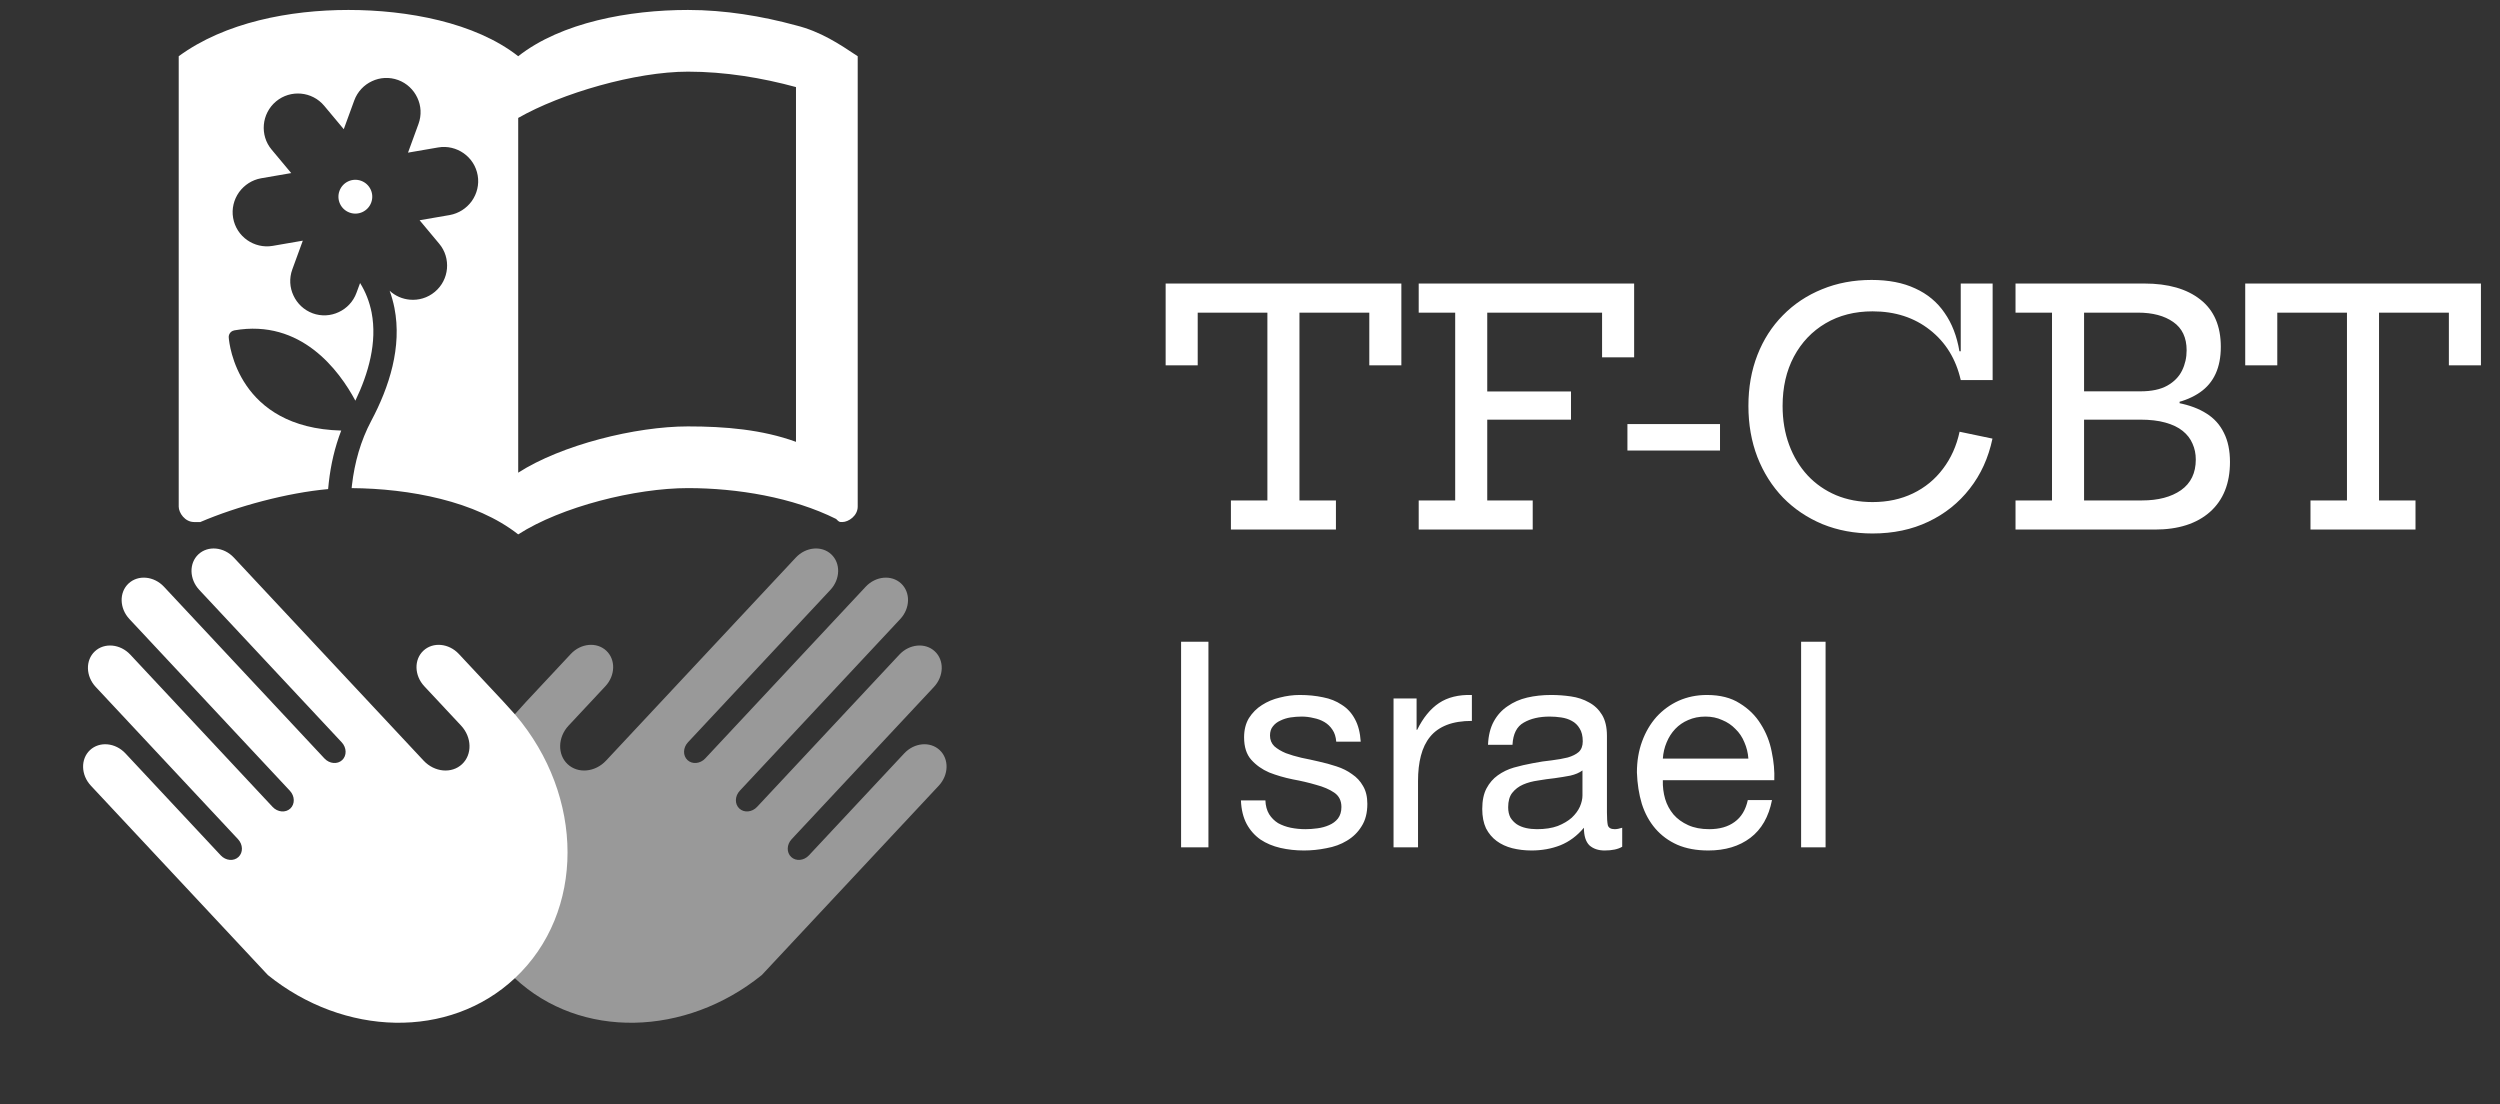
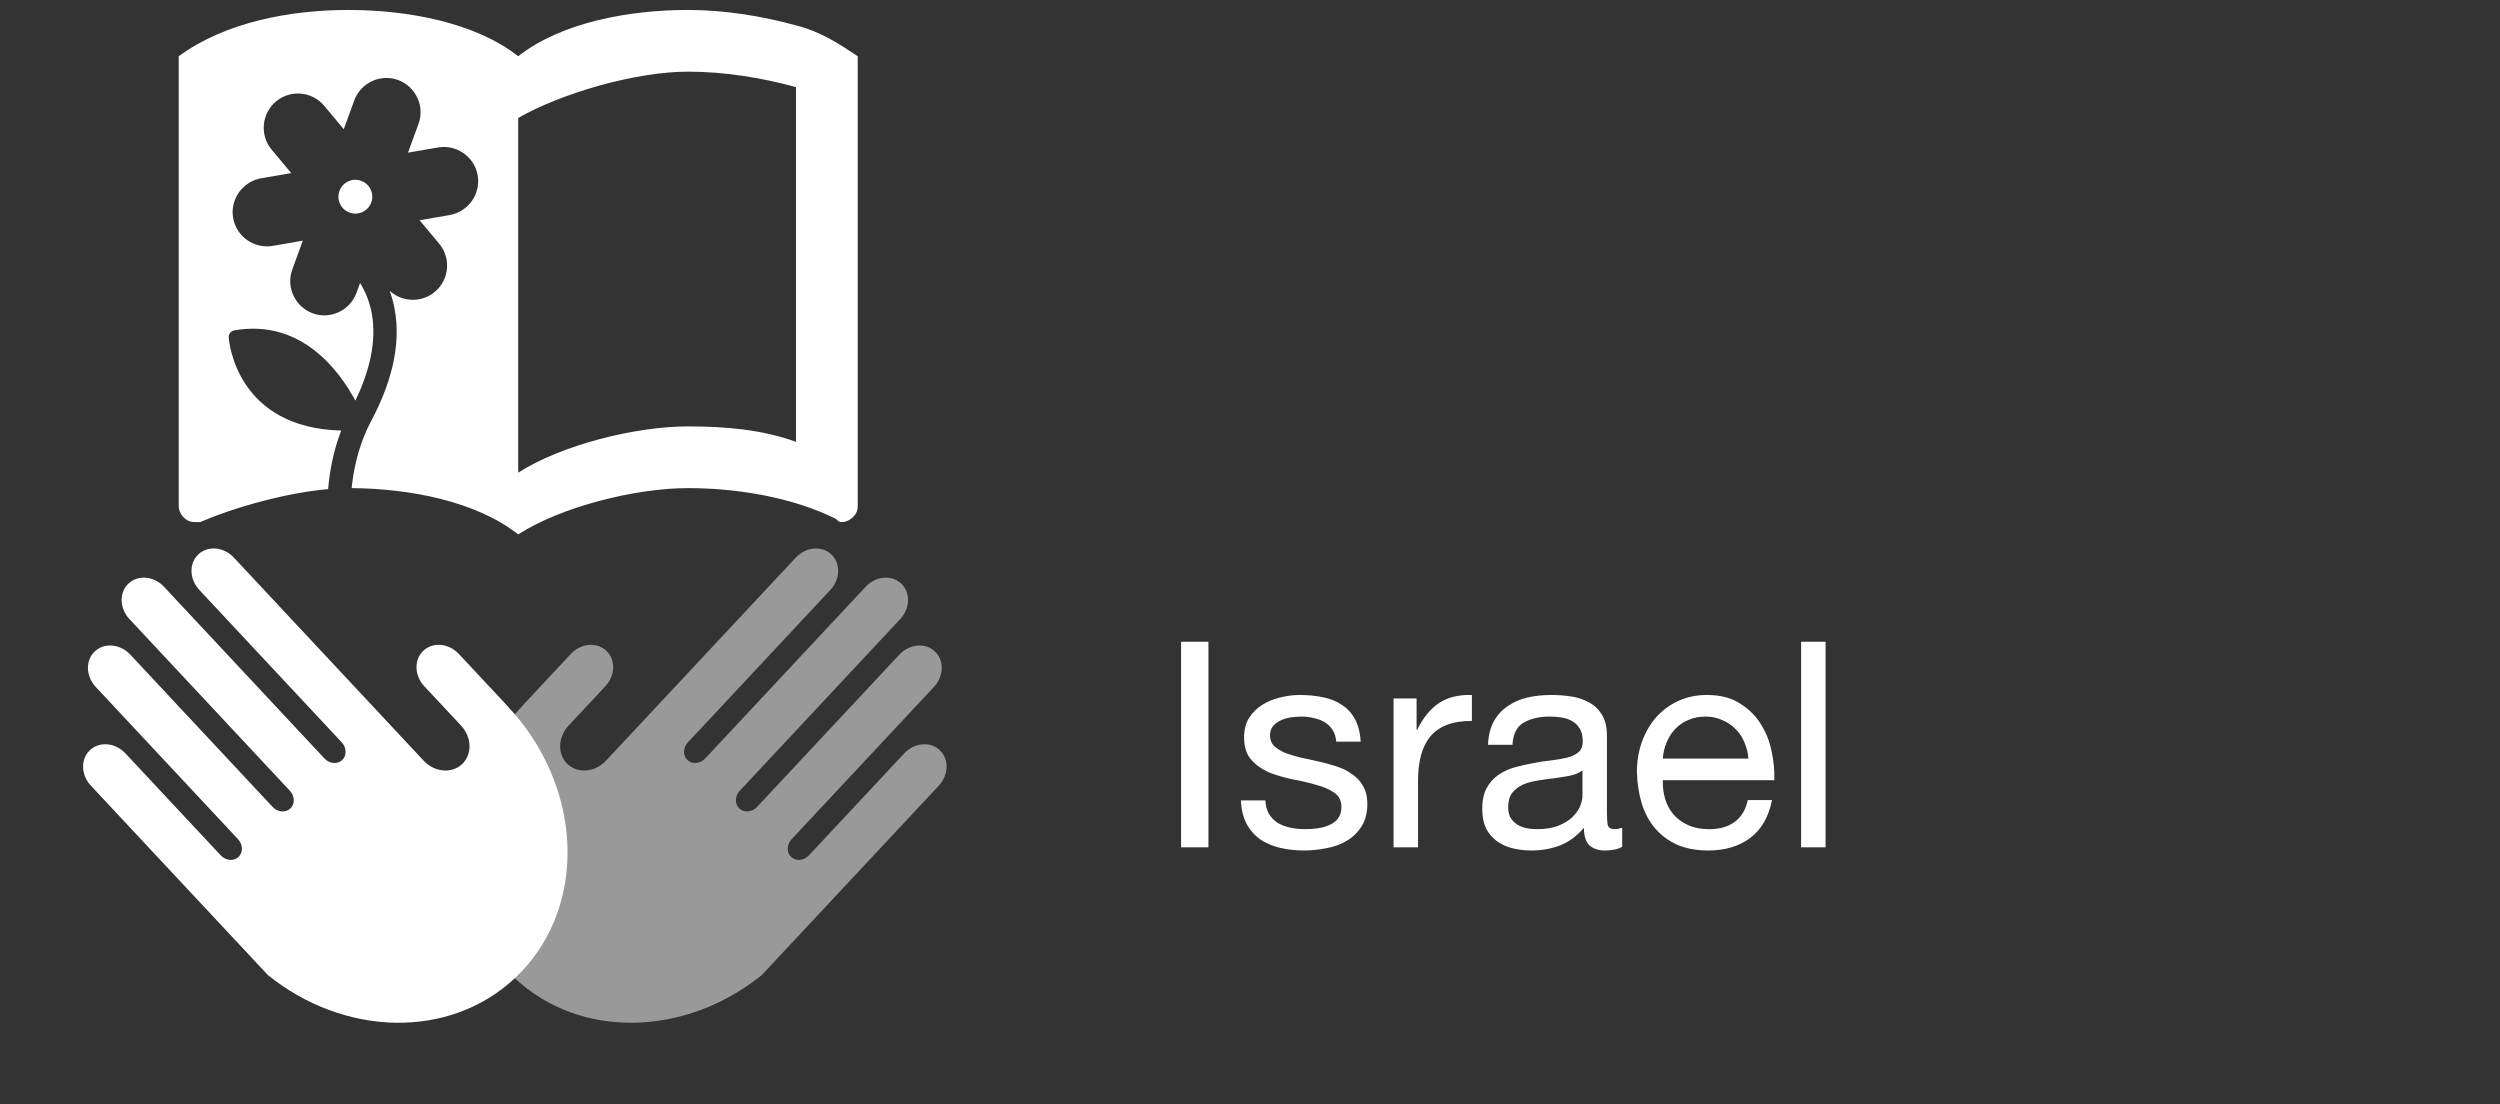
<svg xmlns="http://www.w3.org/2000/svg" width="206" height="91" viewBox="0 0 206 91" fill="none">
  <rect x="0" y="0" width="206" height="91" fill="#333333" stroke="none" />
  <path d="M77.428 61.807C76.641 61.072 75.335 61.194 74.508 62.079L66.655 70.482C66.241 70.925 65.588 70.985 65.194 70.616C64.801 70.249 64.817 69.593 65.23 69.151L76.955 56.605C77.784 55.718 77.817 54.406 77.028 53.67C76.244 52.937 74.935 53.056 74.107 53.942L62.382 66.489C61.968 66.932 61.315 66.99 60.922 66.624C60.529 66.256 60.544 65.601 60.958 65.158L74.179 51.011C75.006 50.126 75.039 48.816 74.251 48.079C73.464 47.344 72.158 47.464 71.331 48.349L58.11 62.497C57.696 62.939 57.042 62.998 56.65 62.632C56.257 62.264 56.273 61.609 56.687 61.167L68.423 48.608C69.249 47.724 69.281 46.411 68.495 45.676C67.707 44.94 66.4 45.062 65.574 45.946L49.94 62.675C49.042 63.636 47.625 63.766 46.773 62.969C45.921 62.173 45.955 60.75 46.852 59.789L49.883 56.546C50.709 55.662 50.742 54.351 49.956 53.616C49.169 52.881 47.862 53.002 47.036 53.885L43.336 57.844L42.398 58.881C36.659 65.608 36.611 75.174 42.424 80.607C47.843 85.67 56.5 85.407 62.773 80.343L77.356 64.739C78.182 63.855 78.214 62.542 77.428 61.807Z" fill="white" fill-opacity="0.5" />
  <path d="M7.416 61.807C8.203 61.072 9.509 61.194 10.336 62.079L18.189 70.482C18.603 70.925 19.256 70.985 19.65 70.616C20.043 70.249 20.027 69.593 19.614 69.151L7.889 56.605C7.061 55.718 7.028 54.406 7.816 53.67C8.6 52.937 9.909 53.056 10.737 53.942L22.462 66.489C22.876 66.932 23.529 66.99 23.922 66.624C24.315 66.256 24.3 65.601 23.886 65.158L10.665 51.011C9.838 50.126 9.805 48.816 10.593 48.079C11.38 47.344 12.686 47.464 13.513 48.349L26.734 62.497C27.148 62.939 27.802 62.998 28.194 62.632C28.587 62.264 28.571 61.609 28.157 61.167L16.421 48.608C15.595 47.724 15.563 46.411 16.349 45.676C17.137 44.94 18.444 45.062 19.27 45.946L34.904 62.675C35.802 63.636 37.219 63.766 38.071 62.969C38.923 62.173 38.889 60.75 37.992 59.789L34.961 56.546C34.135 55.662 34.102 54.351 34.889 53.616C35.676 52.881 36.982 53.002 37.808 53.885L41.508 57.844L42.447 58.881C48.185 65.608 48.233 75.174 42.42 80.607C37.001 85.67 28.344 85.407 22.071 80.343L7.488 64.739C6.662 63.855 6.63 62.542 7.416 61.807Z" fill="white" />
  <path fill-rule="evenodd" clip-rule="evenodd" d="M56.688 0.82C59.74 0.82 62.791 1.328 65.589 2.091C67.623 2.599 69.149 3.616 70.675 4.633V41.745C70.675 42.508 69.912 43.016 69.403 43.016C69.149 43.016 69.149 43.016 68.895 42.762C65.335 40.983 60.757 40.22 56.688 40.22C52.364 40.22 46.261 41.745 42.7 44.033C39.205 41.287 33.747 40.257 28.976 40.221C28.985 40.134 28.994 40.047 29.003 39.961C29.218 38.115 29.716 36.326 30.587 34.684C32.087 31.867 33.13 28.584 32.502 25.375C32.403 24.881 32.271 24.408 32.105 23.955L32.107 23.957C32.574 24.393 33.163 24.639 33.769 24.693C34.487 24.758 35.23 24.551 35.829 24.05C36.429 23.549 36.765 22.856 36.83 22.138C36.894 21.42 36.688 20.669 36.186 20.078L34.575 18.148L37.058 17.72C37.802 17.585 38.434 17.168 38.856 16.595C38.86 16.587 38.865 16.581 38.869 16.576L38.869 16.576C38.874 16.57 38.878 16.564 38.883 16.557C39.298 15.967 39.495 15.213 39.362 14.453C39.23 13.685 38.797 13.043 38.207 12.628C37.617 12.213 36.863 12.017 36.103 12.15L33.62 12.578L34.484 10.211C34.751 9.479 34.7 8.711 34.389 8.055C34.086 7.401 33.531 6.861 32.807 6.594C32.075 6.328 31.307 6.379 30.651 6.69C29.997 6.993 29.457 7.548 29.19 8.28L28.326 10.646L26.714 8.716C26.213 8.117 25.52 7.781 24.802 7.716C24.084 7.652 23.342 7.858 22.742 8.359C22.151 8.853 21.806 9.554 21.742 10.272C21.677 10.989 21.883 11.74 22.385 12.332L23.996 14.262L21.513 14.69C20.77 14.824 20.137 15.242 19.715 15.815C19.711 15.822 19.706 15.828 19.702 15.834L19.702 15.834C19.697 15.839 19.693 15.845 19.688 15.852C19.273 16.442 19.077 17.197 19.209 17.956C19.341 18.724 19.774 19.366 20.364 19.781C20.954 20.196 21.708 20.392 22.468 20.26L24.951 19.831L24.087 22.198C23.82 22.93 23.872 23.699 24.183 24.354C24.486 25.008 25.04 25.549 25.764 25.815L25.756 25.814C26.488 26.081 27.256 26.029 27.912 25.718C28.566 25.415 29.107 24.861 29.373 24.129L29.671 23.321C30.126 24.056 30.441 24.853 30.619 25.745C31.096 28.205 30.358 30.781 29.283 33.016C27.948 30.523 24.81 26.267 19.309 27.221L19.3 27.228C19.015 27.275 18.813 27.546 18.851 27.839C18.89 28.338 19.597 35.259 28.117 35.478C27.589 36.846 27.259 38.28 27.093 39.749C27.072 39.932 27.053 40.117 27.037 40.301C23.677 40.603 19.538 41.717 16.506 43.016H15.997C15.235 43.016 14.726 42.254 14.726 41.745V4.633C18.541 1.837 23.881 0.82 28.713 0.82C33.545 0.82 39.14 1.837 42.7 4.633C46.261 1.837 51.856 0.82 56.688 0.82ZM56.688 35.136C59.74 35.136 62.791 35.39 65.589 36.407V7.175C62.791 6.412 59.74 5.904 56.688 5.904C52.364 5.904 46.261 7.683 42.7 9.717V38.949C46.261 36.661 52.364 35.136 56.688 35.136ZM29.761 14.9C30.485 15.167 30.855 15.964 30.589 16.688C30.323 17.412 29.526 17.782 28.802 17.516C28.078 17.25 27.707 16.453 27.973 15.729C28.239 15.005 29.037 14.634 29.761 14.9Z" fill="white" />
-   <path d="M115.472 23.363V30.103H112.83V25.762H107.075V41.236H110.081V43.636H101.427V41.236H104.433V25.762H98.691V30.103H96.049V23.363H115.472ZM129.45 32.259V34.578H121.403V32.259H129.45ZM134.653 23.363V29.442H132.011V25.762H122.549V41.236H126.296V43.636H116.901V41.236H119.907V25.762H116.901V23.363H134.653ZM141.729 34.942V37.125H134.1V34.942H141.729ZM154.299 43.959C152.808 43.959 151.433 43.703 150.175 43.191C148.926 42.67 147.843 41.942 146.926 41.007C146.019 40.064 145.313 38.95 144.81 37.665C144.316 36.38 144.069 34.973 144.069 33.446C144.069 31.918 144.316 30.521 144.81 29.254C145.304 27.987 146.005 26.895 146.913 25.978C147.82 25.053 148.894 24.338 150.134 23.835C151.374 23.323 152.736 23.067 154.218 23.067C155.62 23.067 156.82 23.3 157.817 23.768C158.824 24.226 159.628 24.895 160.23 25.776C160.841 26.648 161.25 27.703 161.457 28.944H162.266L161.565 31.316C161.169 29.582 160.325 28.207 159.031 27.191C157.737 26.167 156.159 25.655 154.299 25.655C152.835 25.655 151.545 25.983 150.431 26.639C149.317 27.295 148.445 28.211 147.816 29.388C147.196 30.557 146.886 31.909 146.886 33.446C146.886 34.614 147.066 35.683 147.425 36.654C147.784 37.624 148.292 38.464 148.948 39.174C149.604 39.875 150.386 40.419 151.294 40.805C152.201 41.183 153.203 41.371 154.299 41.371C155.53 41.371 156.64 41.133 157.629 40.657C158.617 40.181 159.439 39.507 160.095 38.635C160.76 37.763 161.219 36.743 161.47 35.575L164.18 36.141C163.847 37.723 163.223 39.098 162.306 40.266C161.398 41.434 160.262 42.342 158.896 42.989C157.539 43.636 156.007 43.959 154.299 43.959ZM161.565 31.316V23.363H164.193V31.316H161.565ZM174.113 25.762V23.363H176.701C178.66 23.363 180.196 23.803 181.31 24.684C182.434 25.565 182.995 26.863 182.995 28.58C182.995 30.287 182.425 31.536 181.283 32.327C180.151 33.118 178.493 33.513 176.31 33.513H170.972V32.246H176.364C177.289 32.246 178.031 32.089 178.588 31.774C179.145 31.46 179.549 31.046 179.801 30.534C180.052 30.022 180.178 29.465 180.178 28.863C180.178 27.82 179.81 27.043 179.073 26.531C178.345 26.019 177.379 25.762 176.175 25.762H174.113ZM173.87 41.236H176.498C177.837 41.236 178.911 40.953 179.72 40.387C180.529 39.812 180.933 38.972 180.933 37.867C180.933 37.391 180.843 36.955 180.663 36.559C180.493 36.155 180.223 35.804 179.855 35.508C179.486 35.211 179.01 34.982 178.426 34.821C177.851 34.659 177.154 34.578 176.337 34.578H170.972V32.92H176.337C177.523 32.92 178.574 33.014 179.491 33.203C180.416 33.383 181.194 33.675 181.823 34.079C182.452 34.474 182.928 35.005 183.251 35.67C183.584 36.326 183.75 37.125 183.75 38.069C183.75 39.83 183.202 41.201 182.106 42.18C181.009 43.151 179.495 43.636 177.563 43.636H173.87V41.236ZM166.079 25.762V23.363H174.733V25.762H171.727V41.236H174.733V43.636H166.079V41.236H169.085V25.762H166.079ZM178.305 32.839H179.599V33.486H178.305V32.839ZM204.429 23.363V30.103H201.787V25.762H196.032V41.236H199.038V43.636H190.384V41.236H193.39V25.762H187.648V30.103H185.006V23.363H204.429Z" fill="white" />
  <path d="M97.321 52.877H99.575V69.819H97.321V52.877ZM104.269 65.951C104.284 66.394 104.387 66.774 104.577 67.09C104.767 67.391 105.012 67.636 105.313 67.826C105.629 68 105.977 68.127 106.357 68.206C106.752 68.285 107.156 68.324 107.567 68.324C107.883 68.324 108.216 68.301 108.564 68.253C108.912 68.206 109.228 68.119 109.513 67.992C109.813 67.866 110.059 67.684 110.248 67.446C110.438 67.193 110.533 66.877 110.533 66.497C110.533 65.975 110.335 65.58 109.94 65.311C109.544 65.042 109.046 64.828 108.445 64.67C107.86 64.496 107.219 64.346 106.523 64.219C105.827 64.077 105.178 63.887 104.577 63.65C103.992 63.397 103.501 63.048 103.106 62.606C102.71 62.163 102.513 61.546 102.513 60.755C102.513 60.138 102.647 59.608 102.916 59.165C103.201 58.722 103.557 58.366 103.984 58.097C104.427 57.812 104.917 57.606 105.455 57.48C106.009 57.338 106.555 57.266 107.092 57.266C107.788 57.266 108.429 57.33 109.014 57.456C109.6 57.567 110.114 57.773 110.557 58.073C111.016 58.358 111.38 58.754 111.648 59.26C111.917 59.75 112.076 60.367 112.123 61.111H110.106C110.074 60.715 109.972 60.391 109.798 60.138C109.624 59.869 109.402 59.655 109.133 59.497C108.864 59.339 108.564 59.228 108.231 59.165C107.915 59.086 107.591 59.046 107.258 59.046C106.958 59.046 106.649 59.07 106.333 59.117C106.032 59.165 105.756 59.252 105.502 59.378C105.249 59.489 105.044 59.647 104.886 59.853C104.727 60.043 104.648 60.296 104.648 60.612C104.648 60.96 104.767 61.253 105.004 61.49C105.257 61.712 105.574 61.902 105.953 62.06C106.333 62.202 106.76 62.329 107.235 62.44C107.709 62.534 108.184 62.637 108.659 62.748C109.165 62.859 109.655 62.993 110.13 63.151C110.62 63.309 111.047 63.523 111.411 63.792C111.791 64.045 112.091 64.37 112.313 64.765C112.55 65.16 112.669 65.651 112.669 66.236C112.669 66.98 112.511 67.597 112.194 68.087C111.894 68.578 111.49 68.973 110.984 69.274C110.494 69.574 109.932 69.78 109.299 69.891C108.682 70.017 108.065 70.08 107.448 70.08C106.768 70.08 106.119 70.009 105.502 69.867C104.886 69.724 104.34 69.495 103.865 69.179C103.391 68.846 103.011 68.419 102.726 67.897C102.441 67.359 102.283 66.711 102.252 65.951H104.269ZM114.828 57.551H116.727V60.138H116.774C117.264 59.141 117.866 58.405 118.577 57.931C119.289 57.456 120.191 57.235 121.283 57.266V59.402C120.476 59.402 119.788 59.513 119.218 59.734C118.649 59.956 118.19 60.28 117.842 60.707C117.494 61.134 117.241 61.656 117.082 62.273C116.924 62.874 116.845 63.571 116.845 64.362V69.819H114.828V57.551ZM133.67 69.772C133.322 69.978 132.839 70.08 132.222 70.08C131.7 70.08 131.281 69.938 130.964 69.653C130.664 69.353 130.514 68.87 130.514 68.206C129.96 68.87 129.311 69.353 128.568 69.653C127.84 69.938 127.049 70.08 126.195 70.08C125.641 70.08 125.111 70.017 124.605 69.891C124.115 69.764 123.687 69.566 123.324 69.297C122.96 69.028 122.667 68.68 122.446 68.253C122.24 67.81 122.137 67.28 122.137 66.663C122.137 65.967 122.256 65.398 122.493 64.955C122.73 64.512 123.039 64.156 123.418 63.887C123.814 63.602 124.257 63.389 124.747 63.246C125.254 63.104 125.768 62.985 126.29 62.89C126.843 62.78 127.365 62.7 127.856 62.653C128.362 62.59 128.805 62.511 129.185 62.416C129.564 62.305 129.865 62.155 130.086 61.965C130.308 61.759 130.419 61.467 130.419 61.087C130.419 60.644 130.332 60.288 130.158 60.019C129.999 59.75 129.786 59.544 129.517 59.402C129.264 59.26 128.971 59.165 128.639 59.117C128.323 59.07 128.006 59.046 127.69 59.046C126.836 59.046 126.124 59.212 125.554 59.544C124.985 59.861 124.676 60.47 124.629 61.372H122.612C122.643 60.612 122.801 59.972 123.086 59.45C123.371 58.928 123.751 58.508 124.225 58.192C124.7 57.86 125.238 57.622 125.839 57.48C126.456 57.338 127.112 57.266 127.808 57.266C128.362 57.266 128.908 57.306 129.446 57.385C129.999 57.464 130.498 57.63 130.941 57.883C131.384 58.121 131.74 58.461 132.009 58.904C132.277 59.347 132.412 59.924 132.412 60.636V66.948C132.412 67.423 132.436 67.771 132.483 67.992C132.546 68.214 132.736 68.324 133.053 68.324C133.227 68.324 133.432 68.285 133.67 68.206V69.772ZM130.395 63.484C130.142 63.673 129.81 63.816 129.398 63.911C128.987 63.99 128.552 64.061 128.093 64.124C127.65 64.172 127.199 64.235 126.741 64.314C126.282 64.377 125.871 64.488 125.507 64.646C125.143 64.805 124.842 65.034 124.605 65.335C124.383 65.619 124.273 66.015 124.273 66.521C124.273 66.853 124.336 67.138 124.463 67.375C124.605 67.597 124.779 67.779 124.985 67.921C125.206 68.063 125.459 68.166 125.744 68.23C126.029 68.293 126.329 68.324 126.646 68.324C127.31 68.324 127.88 68.237 128.354 68.063C128.829 67.874 129.216 67.644 129.517 67.375C129.818 67.09 130.039 66.79 130.181 66.474C130.324 66.141 130.395 65.833 130.395 65.548V63.484ZM144.066 62.511C144.034 62.036 143.923 61.585 143.734 61.158C143.56 60.731 143.314 60.367 142.998 60.066C142.697 59.75 142.333 59.505 141.906 59.331C141.495 59.141 141.036 59.046 140.53 59.046C140.008 59.046 139.533 59.141 139.106 59.331C138.695 59.505 138.339 59.75 138.038 60.066C137.738 60.383 137.501 60.755 137.327 61.182C137.153 61.593 137.05 62.036 137.018 62.511H144.066ZM146.012 65.928C145.743 67.304 145.149 68.34 144.232 69.036C143.314 69.732 142.159 70.08 140.767 70.08C139.787 70.08 138.932 69.922 138.205 69.606C137.493 69.289 136.892 68.846 136.401 68.277C135.911 67.707 135.539 67.027 135.286 66.236C135.049 65.445 134.914 64.583 134.882 63.65C134.882 62.716 135.025 61.862 135.31 61.087C135.594 60.312 135.99 59.639 136.496 59.07C137.018 58.5 137.627 58.057 138.323 57.741C139.035 57.425 139.81 57.266 140.649 57.266C141.74 57.266 142.642 57.496 143.354 57.955C144.082 58.398 144.659 58.967 145.086 59.663C145.529 60.359 145.83 61.118 145.988 61.941C146.162 62.764 146.233 63.547 146.201 64.29H137.018C137.002 64.828 137.066 65.342 137.208 65.833C137.35 66.307 137.58 66.734 137.896 67.114C138.212 67.478 138.616 67.771 139.106 67.992C139.597 68.214 140.174 68.324 140.839 68.324C141.693 68.324 142.389 68.127 142.927 67.731C143.48 67.336 143.844 66.734 144.018 65.928H146.012ZM148.411 52.877H150.428V69.819H148.411V52.877Z" fill="white" />
</svg>